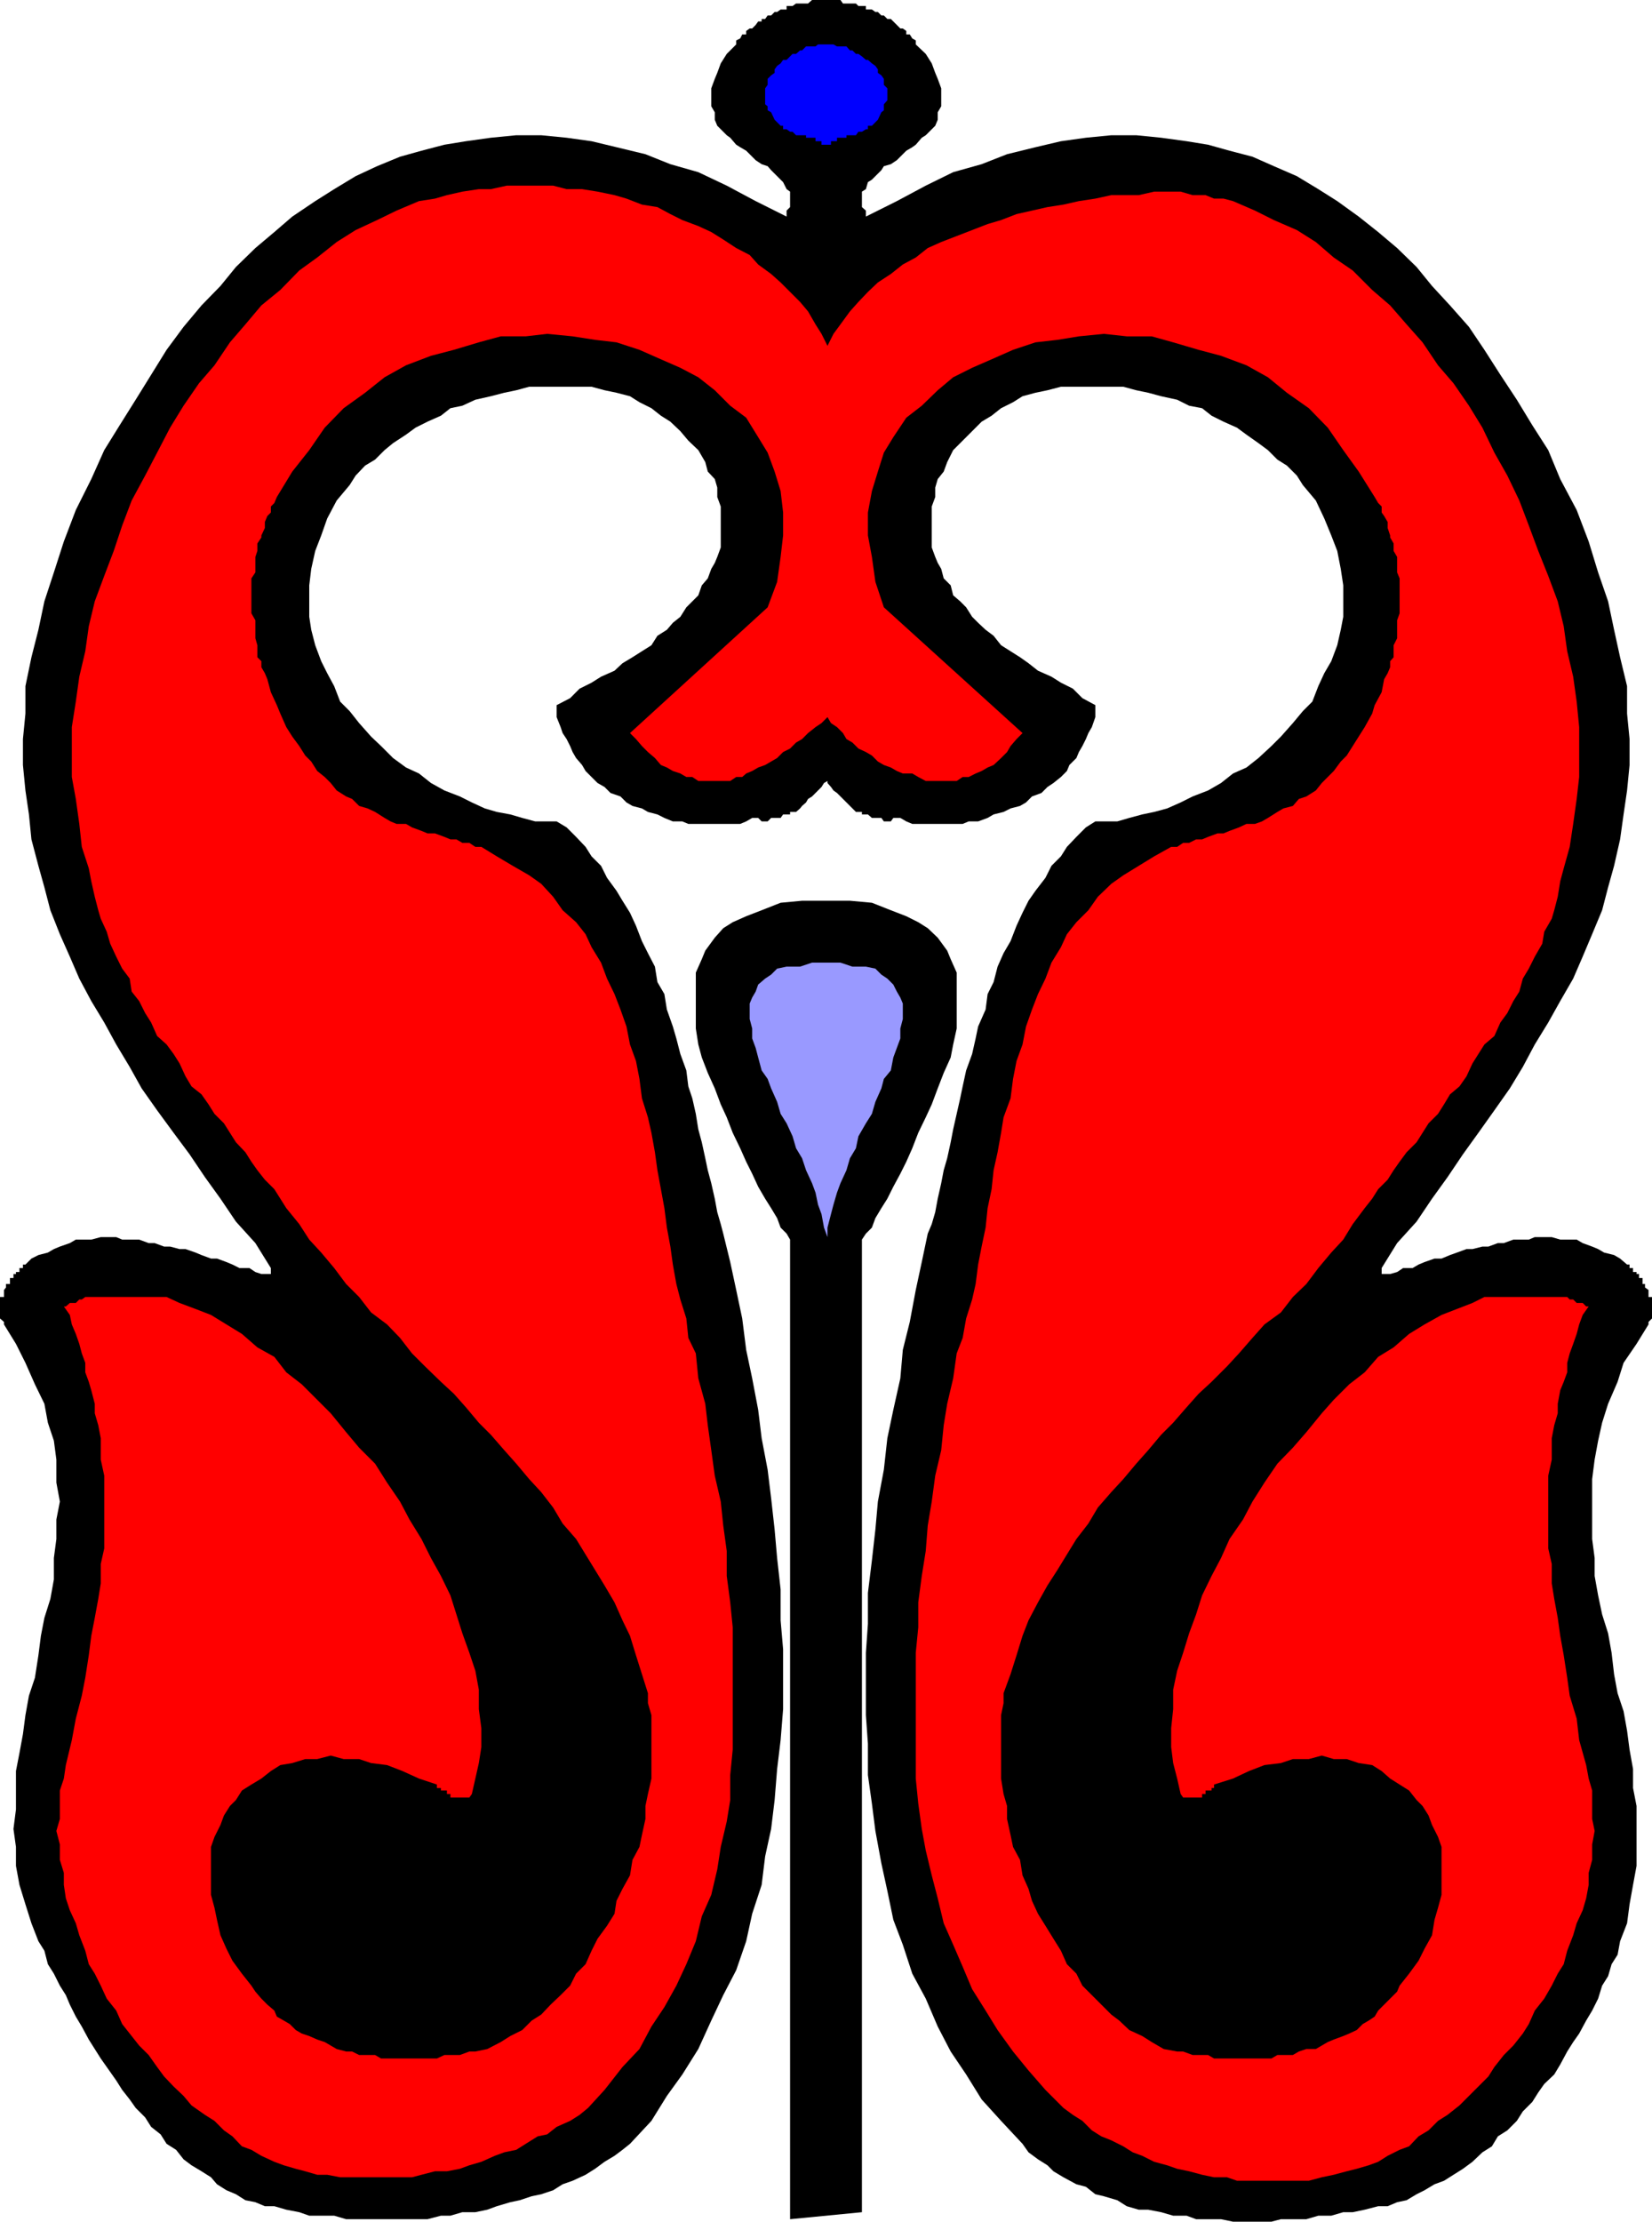
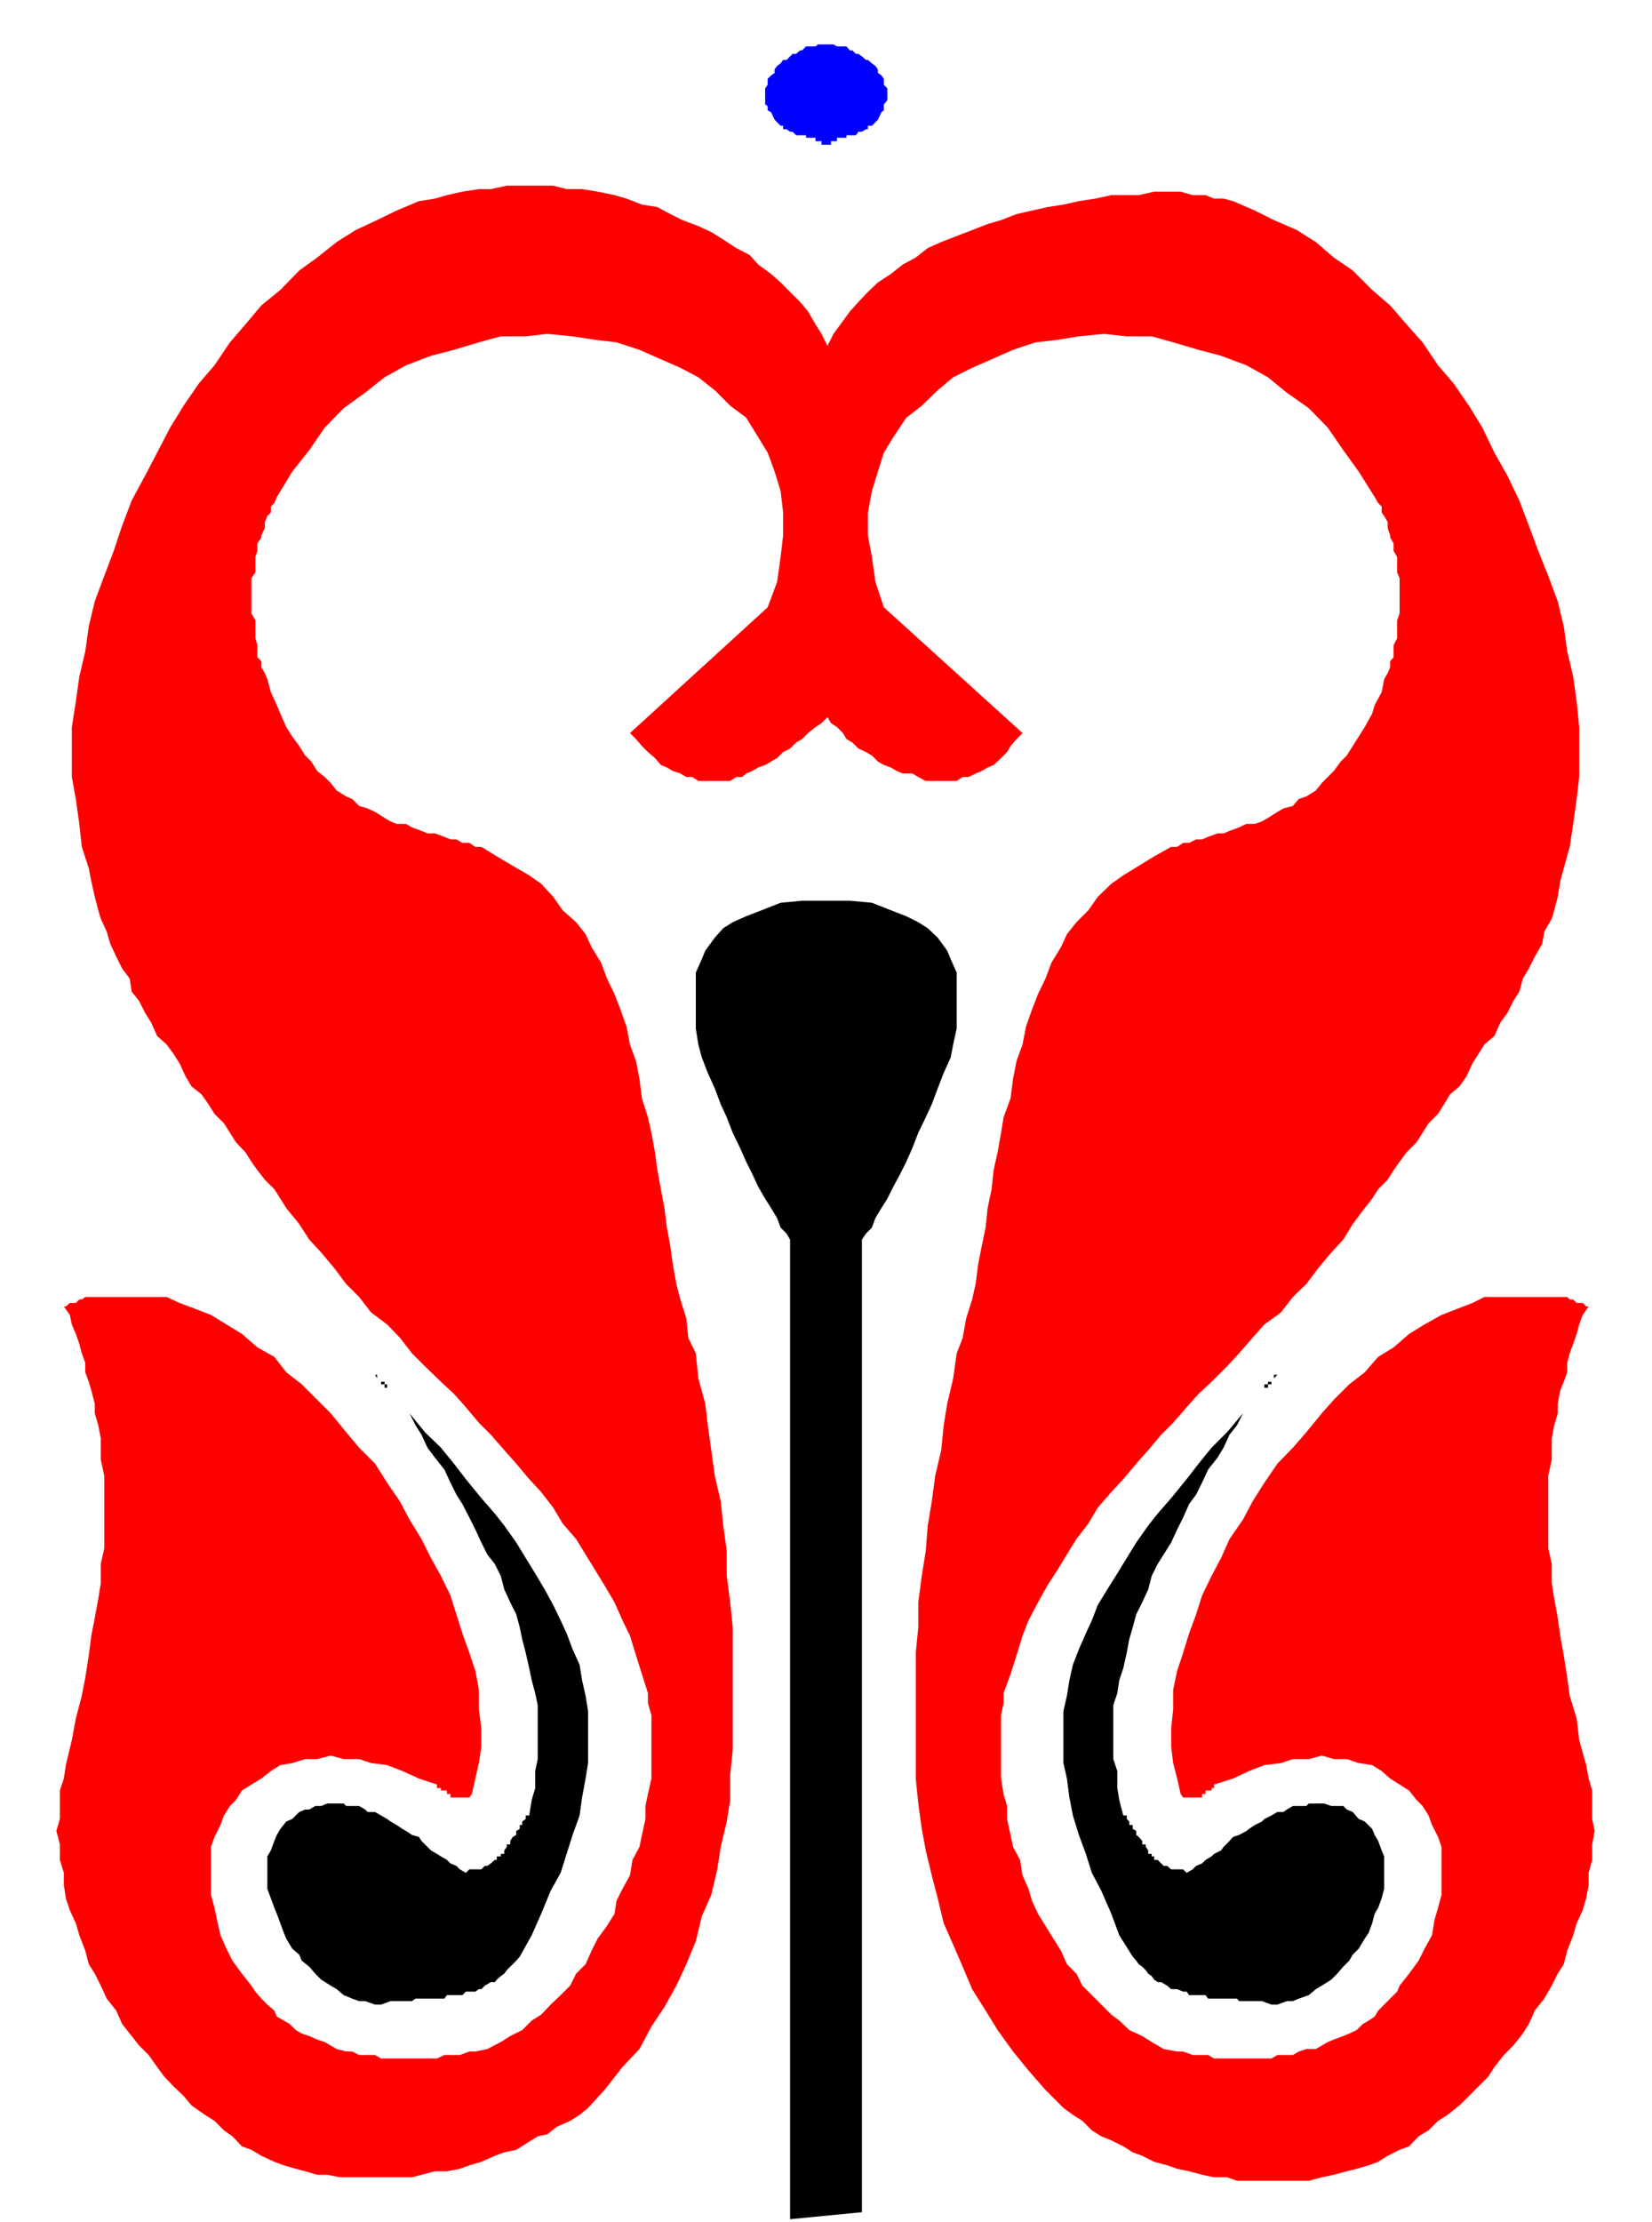
<svg xmlns="http://www.w3.org/2000/svg" width="331.199" height="445.203">
  <path d="M78.3 279.3v-.698h-.702v-1.2h-.5v-.5h-1.5v-.699l-.399-.703v-.5.5h.399v1.402h.8v.5h.7v.7h.5v.5h.703v.699h.5v.8-.8h-.5M78.3 401h4.298l.703-.5h5.797l.5-.7h3.101l.7-.698H95.3l.699-.5h.5l.7-.7 1.198-.699h.801l.399-.5.8-.703.7-.5.5-.7.703-.698 1.199-1.2.7-.8 2.398-4.301 1.902-4.301 1.898-4.598 2-3.601 1.2-3.801 1.203-3.797 1.398-3.902.5-3.598.7-3.8.5-3.102v-10.399l-.5-3.101-.7-3.098-.5-3.101-1.398-3.102-1.203-3.2-1.2-2.597-1.5-3.101-1.699-3.102-1.898-3.2-1.903-3.097-1.898-3.101-2.402-3.399-1.899-2.402-2.699-3.098-3.102-3.8L91 293.3l-2.602-3.2L85.2 287l-3.101-3.797 1.203 2.399L84.5 287.5l1.2 2.602 1.5 2 1.898 2.398 1.203 2.602L91.5 299.5l1.2 1.902 1.398 2.7L95.3 306.5l1.199 2.602 1.2 2.398 1.5 1.902 1.198 2.399.7 2.699 1.203 2.602 1.199 2.398.7 2.602.5 2.398.698 2.703.7 3.098.5 2.402.703 2.598.5 2.402V352.5l-.5 2.402v3.399l-.703 2.402-.5 3.098h-.7v.699l-.699.5v.703h-.5v.797l-.699.402v.801l-.7.399-.5.8v.7h-.702v.5l-.5.699v.699h-.7v.5h-.8v.703h-.399l-.8.7-.7.5h-.5l-.699.699h-2.402l-.7.699-1.199-.7-.699-.699-1.2-.5-.702-.699-1.2-.703-.8-.5-1.2-.7-1.898-1.898-.5-.8-1.402-.399-1.2-.8-.699-.403-1.199-.797-1.2-.703-.702-.5-2.399-1.398h-1.5l-.5-.5-1.199-.7h-2.602l-.5-.5h-3.3l-1.2.5H63.2l-1.199.7h-.8l-1.2.5-1.402 1.398-1.2.5-1.199 1.5-.699 1.203-.5 1.2-.7 1.898-.702 1.199v6.5l.703 1.902.699 1.899.5 1.199.7 1.902.698 1.899.5 1.199 1.2 2L60 391.703l.5 1.2 1.5 1.199 1.2 1.398 1.198 1.203 1.903 1.2 1.199.699 1.398 1.199 1.7.699L72 401h1.2l2 .703h1.198l1.903-.703M253 279.3v-.698h.5v-1.2h.7v-.5h1.198v-.699l.7-.703v-.5.5h-.7v1.402h-.5v.5h-.699v.7h-.699v.5h-.5v.699h-.7v.8-.8h.7M253 401h-4.602l-.398-.5h-5.8l-.5-.7h-3.302l-.5-.698h-.699l-1.199-.5h-1.2l-.8-.7-1.2-.699h-.702l-.7-.5-.5-.703-.699-.5-.5-.7-.699-.698-.7-.5-.5-.7-.702-.8-2.7-4.301-1.597-4.301-2-4.598-1.903-3.601-1.199-3.801-1.398-3.797-1.203-3.902-.7-3.598-.5-3.8-.699-3.102v-10.399l.7-3.101.5-3.098.699-3.101 1.203-3.102 1.398-3.2 1.2-2.597 1.199-3.101L222 318.5l2-3.2 1.898-3.097 1.903-3.101 2.398-3.399 1.899-2.402 2.703-3.098 3.097-3.8 2.403-3.102 2.597-3.2L246 287l3.2-3.797-1.2 2.399-1.5 1.898-1.2 2.602-1.202 2-1.899 2.398-1.199 2.602-1.2 2.398-1.402 1.902-1.199 2.7L236 306.5l-1.2 2.602-1.5 2.398-1.202 1.902-1.2 2.399-.699 2.699-1.199 2.602-1.2 2.398-.702 2.602-.7 2.398-.5 2.703-.699 3.098-.8 2.402-.399 2.598-.8 2.402V352.5l.8 2.402v3.399l.398 2.402.801 3.098h.7v.699l.5.5v.703h.699v.797l.703.402v.801l.5.399.699.8v.7h.7v.5l.5.699v.699h.698v.5h.5v.703h.7l.703.7.5.5H234l.8.699h2.4l.698.699 1.2-.7.703-.699 1.199-.5.7-.699 1.198-.703.5-.5 1.403-.7.5-.698 1.199-1.2.7-.8 1.198-.399 1.5-.8.5-.403 1.2-.797L253 365l.5-.5 1.398-.7 1.2-.698h1.203l.699-.5 1.2-.7h2.698l.5-.5h3.102l1.398.5h2.403l.699.7 1.2.5 1.198 1.398 1.2.5 1.5 1.5.5 1.203.703 1.2.699 1.898.5 1.199v6.5l-.5 1.902-.7 1.899-.702 1.199-.5 1.902-.7 1.899-.8 1.199-1.2 2-1.199 1.203-.699 1.2-1.2 1.199-1.202 1.398-1.2 1.203-1.898 1.2-1.2.699-1.402 1.199-2 .699-1.199.5H258l-1.902.703h-1.2L253 401" />
-   <path d="M165.898 156.5v.402l.7.801.5.7.703.5 3.097 3.097.7.703h1.203v.5H174l.8.7h1.9l.5.699h1.398l.5-.7h1.402l1.2.7 1.198.5H193l1.2-.5h1.898l1.902-.7 1.2-.699 2-.5 1.398-.703 1.902-.5 1.2-.7 1.198-1.198 1.903-.7 1.199-1.199 1.2-.8 1.5-1.2 1.198-1.203.5-1.2 1.403-1.398.5-1.199.699-1.203.7-1.398.5-1.2.698-1.199.7-2v-2.402L217 139.902 215.098 138l-2.399-1.2-1.898-1.198-2.703-1.2-1.899-1.5-1.699-1.199-1.902-1.203-1.899-1.2-1.5-1.898-1.601-1.199-1.5-1.402-1.2-1.2-1.199-1.898-1.199-1.203-1.402-1.2-.5-2-1.399-1.398-.5-1.902-.699-1.2-.5-1.198-.7-1.899V101.5l.7-1.898v-1.899L188 96l1.2-1.5.698-1.898 1.2-2.399L196.8 84.5l2-1.2 1.898-1.5 2.399-1.198 1.902-1.2 2.598-.699 2.402-.5 2.7-.703h12.5l2.6.703 2.4.5 2.6.7 3.2.699 2.398 1.199 2.602.5 1.898 1.5L245.3 84.5l2.7 1.203 1.898 1.399 2.403 1.699 1.898 1.402 1.899 1.899L258 93.3l2 2 1.2 1.902 2.6 3.098 1.7 3.601 1.398 3.399 1.2 3.101.703 3.598.5 3.3v6.302l-.5 2.601-.703 3.098-1.2 3.199-1.398 2.402-1.2 2.598-1.202 3.102-1.899 1.898-2 2.402-2.398 2.7-1.903 1.898-2.597 2.402-2.403 1.899-2.698 1.2-2.398 1.902-2.602 1.5-3.101 1.2-2.399 1.199L234 162l-2.602.703-2.398.5-2.602.7-2.398.699h-4.402l-1.899 1.199-1.898 1.902-1.903 2-1.199 1.899-1.898 1.898-1.203 2.402-2 2.598-1.399 2-1.199 2.402-1.2 2.598-1.202 3.102-1.399 2.398-1.199 2.703-.8 3.098-1.2 2.402-.402 3.098-1.5 3.402-.5 2.399-.7 3.101-1.199 3.297-.699 3.203-.5 2.399-.7 3.101-.702 3.098-.5 2.601-.7 3.2-.699 2.398-.5 2.602-.699 3.101-.5 2.7-.7 2.398-.8 1.902-1.2 5.7-1.202 5.597-1.2 6.402L181 270.5l-.5 5.703-1.402 6.297-1.2 5.703-.699 6.297-1.199 6.402-.5 5.598-.7 6.203-.8 6.5v6.2l-.402 5.8v12.5l.402 5.7v6.3l.8 5.7.7 5.5 1.2 6.5 1.198 5.5 1.2 5.8 1.902 5 1.898 5.797 2.7 5 2.402 5.602 2.598 5 3.101 4.601 3.102 5 3.898 4.297 4.301 4.602 1.2 1.699 1.898 1.402 1.902 1.2 1.2 1.199 2 1.199 2.6 1.402 1.9.5 1.898 1.5 1.703.399 2.699.8 1.898 1.2 2.403.699h1.898l2.602.5 2.398.699h2.7l1.902.703h5l2.398.5h7.7l1.902-.5h5.097l2.403-.703h2.597l2.403-.7h1.898l2.399-.5 2.703-.698h1.898l1.899-.801 1.902-.399 2-1.199 1.598-.8 2-1.2L289.5 437l1.898-1.2 1.903-1.198 1.898-1.399 2-1.902 1.899-1.2 1.203-2 1.898-1.199 1.899-1.902 1.203-1.898 1.898-1.899 1.2-1.902 1.199-1.7 2-1.898 1.203-2 1.398-2.601 1.2-1.899 1.199-1.703 1.402-2.598 1.2-2 1.198-2.402.801-2.598 1.2-1.902.699-2.398 1.203-1.899.5-2.703 1.398-3.598.5-3.8.7-3.899.699-3.8v-12l-.7-3.602V354.5l-.699-3.898-.5-3.801-.699-3.899-1.2-3.601-.702-3.801-.5-4.297-.7-3.902-1.199-3.801-.8-3.797-.7-3.902v-3.598l-.5-3.8v-12l.5-3.903.7-3.797.8-3.601 1.2-3.801 1.902-4.399 1.199-3.8 2.598-3.801 2.402-3.899v-.5l.7-.699v-4.3h-.7V258.5l-.7-.5v-.7h-.5v-1.198h-.702v-.801h-.5v-.399h-.7v-.8h-.699v-.7h-.5l-1.398-1.199-1.203-.703-2-.5-1.2-.7-1.199-.5-1.898-.698-1.203-.7H312.8l-1.703-.5h-3.399l-1.199.5h-3.102l-1.898.7h-1.2l-1.902.699H297.2l-2 .5H294l-1.902.699-1.399.5-1.699.703h-1.402l-2 .7-1.2.5-1.199.699h-1.898l-1.203.8-1.399.399H277v-1.2l3.098-5 3.902-4.3 3.098-4.598 3.101-4.3 3.102-4.602 3.097-4.301 3.2-4.5 3.101-4.398 2.602-4.301 2.398-4.5 2.7-4.399 2.402-4.3 2.597-4.5 1.903-4.399 1.898-4.5 2-4.8 1.2-4.602 1.199-4.301 1.203-5.297.699-5 .7-4.8.5-5.102v-5.2l-.5-5.101v-5.5l-1.4-5.797-1.202-5.5-1.2-5.703-2-5.797-1.898-6.203-2.402-6.297L312.8 96l-2.403-5.797-3.199-5-3.101-5.101-3.297-5-3.203-5L294.5 65.5l-3.8-4.297-3.602-3.902L284 53.5l-3.902-3.797L276.3 46.5l-3.903-3.098-4.3-3.101-3.797-2.399-4.3-2.601-4.602-2-4.3-1.899-4.598-1.199L242.2 29l-4.302-.7-5.097-.698-5-.5h-5l-5.102.5-5 .699-5.101 1.199-5.7 1.402-5.097 2-5.703 1.598-5.5 2.703-5.797 3.098-6.203 3.101v-1.199l-.797-.703v-3.098l.797-.5L174 36.5l.8-.5 1.9-1.898.5-.801 1.398-.399 1.203-.8 1.898-1.899 1.2-.703.699-.5 1.203-1.398.797-.5 1.203-1.2.699-.699L188 24v-1.5l.7-1.2v-3.597l-.7-1.902-.5-1.2-.7-1.898-1.202-1.902-2-1.899v-.8l-.7-.399-.5-.8h-.699v-.7l-.699-.5h-.5L179.8 5l-.702-.7-.5-.5h-.7l-.699-.698h-.5l-.699-.7h-.5l-.7-.5h-1.202v-.699h-1.5l-.5-.5H169L168.5 0h-5.7l-.8.703h-2.402l-.7.5H157.7v.7h-1.2l-.7.5h-.5l-.702.699h-.7l-.5.699h-.699v.5H152l-.5.699-.7.703h-.5l-.702.5v.7h-.797l-.403.8-.8.399v.8l-1.899 1.899-1.199 1.902-.7 1.899-.5 1.199-.702 1.902v3.598l.703 1.199V24l.5 1.203 1.898 1.899.7.5L147.597 29l.8.5 1.2.703 1.203 1.2.699.699 1.2.8 1.198.399.7.8 1.203 1.2L157 36.5l.7 1.402.698.5V41.5l-.699.703v1.2L151.5 40.3l-5.8-3.098L140 34.5l-5.602-1.598-5-2-5.8-1.402-5-1.2-5-.698-5.098-.5h-5l-5.102.5-5 .699-4.3.699-4.598 1.203-4.3 1.2-4.602 1.898-4.297 2L67 37.902l-3.8 2.399-4.602 3.101L55 46.5l-3.8 3.203-3.9 3.797-3.1 3.8-3.802 3.903-3.597 4.297-3.403 4.602-3.097 5-3.102 5L24 85.203l-3.102 5L18.301 96l-3.102 6.203-2.398 6.297-2 6.203-1.903 5.797-1.199 5.703-1.398 5.5-1.203 5.797v5.5l-.5 5.102v5.199l.5 5.101.703 4.801.5 5 1.398 5.297 1.2 4.3 1.199 4.602L12 187.203l2 4.5 1.898 4.399 2.403 4.5 2.597 4.3 2.403 4.399L26 213.8l2.398 4.3 3.102 4.4 3.3 4.5 3.2 4.3 3.098 4.602 3.101 4.301 3.102 4.598 3.898 4.3 3.102 5v1.2h-1.903l-1.199-.399-1.199-.8h-2l-1.402-.7-1.2-.5-1.898-.699h-1.2l-1.902-.703-1.199-.5-2-.7H36l-1.902-.5h-1.2L31 249.103h-1.2l-1.902-.7H24.5l-1.2-.5h-3.1l-1.9.5h-3.1l-1.2.7-2 .699-1.2.5-1.202.699-1.899.5-1.398.703-1.203 1.2h-.5v.699h-.7v.8H3.2v.399h-.5v.8H2v1.2h-.8V258l-.4.5v1.402H0v4.301l.8.7v.5l2.4 3.898 1.898 3.8L7 277.403l1.898 3.899.7 3.8 1.203 3.602.5 3.797v4.602l.699 3.8-.7 3.598v3.902l-.5 3.801v4.297l-.702 3.902-1.2 3.801-.699 3.598-.5 3.902-.699 4.5-1.2 3.598-.702 3.902-.5 3.797-.7 3.8-.699 3.602v7.7l-.5 3.898.5 3.602v3.8l.7 3.801 1.199 3.899 1.203 3.8L7.699 389l1.2 1.902.699 2.7L10.8 395.5l1.2 2.402 1.2 1.899.8 1.902 1.2 2.399 1.198 2 1.403 2.601 2.398 3.797 1.2 1.703 1.902 2.7L24.5 418.8l1.5 1.902 1.2 1.7 1.898 1.898 1.203 1.902 1.898 1.5 1.2 1.899L35.3 430.8l1.5 1.902 1.597 1.2 2 1.199L42.3 436.3l1.199 1.402 1.898 1.2 1.903.8 1.898 1.2 2 .398 1.899.8H55l2.398.7 2.602.5 2 .699h5l2.398.703H85.7l2.7-.703h1.9l2.398-.7H95.3l2.398-.5 1.899-.698 2.703-.801 1.898-.399 2.399-.8 1.902-.399 2.398-.8 1.903-1.2 2-.703 2.597-1.2 1.903-1.198 1.898-1.399 2-1.203 1.602-1.2 1.5-1.198 4.297-4.602 3.101-5 3.102-4.297 3.199-5.101 2.598-5.7 2.402-5.101 2.598-5 2-5.801 1.203-5.5 1.898-5.797.7-5.703 1.199-5.5.703-5.797.5-6.203.699-5.797.5-6.203v-12l-.5-5.797V318.5l-.7-6.297-.5-5.703-.702-6.297-.7-5.703-1.199-6.297L152 282.5l-1.2-6.297-1.202-5.703-.797-6.297-1.203-5.703-1.2-5.598-1.398-5.699-.5-1.902-.7-2.399-.5-2.699-.702-3.101-.7-2.602-.5-2.398-.699-3.2-.699-2.601-.5-3.098-.7-3.101-.8-2.399-.402-3.203-1.2-3.297-.8-3.101-.7-2.399-1.199-3.402-.5-3.098-1.398-2.402-.5-3.098-1.403-2.703-1.199-2.398-1.199-3.102-1.2-2.598-1.5-2.402-1.202-2-1.899-2.598-1.199-2.402-1.902-1.898-1.2-1.899-1.898-2-1.902-1.902-2-1.2H107.3l-2.602-.699-2.398-.699-2.703-.5-2.399-.703-2.601-1.2-2.399-1.198-3.101-1.2-2.7-1.5L84 155l-2.602-1.2-2.597-1.898-2.403-2.402-2-1.898-2.398-2.7-1.902-2.402-1.899-1.898L67 137.5l-1.402-2.598-1.2-2.402-1.199-3.2-.8-3.097-.399-2.601V117.3l.398-3.301.801-3.598 1.2-3.101 1.199-3.399L67.5 100.3l2.598-3.098 1.203-1.902 1.898-2 2-1.2 1.899-1.898 1.703-1.402 2.597-1.7 1.903-1.398 2.398-1.203 2.7-1.2 1.902-1.5 2.398-.5 2.602-1.198 3.097-.7 2.7-.699 2.402-.5 2.598-.703h12.5l2.601.703 2.399.5 2.703.7 1.898 1.199 2.399 1.199 1.902 1.5 1.898 1.199 2 1.902 1.602 1.9 2 1.902 1.398 2.399.5 1.898 1.403 1.5.5 1.703v1.899l.699 1.898v8.203l-.7 1.899-.5 1.199-.702 1.199-.7 1.902-1.199 1.399-.699 2-2.402 2.402-1.2 1.899-1.5 1.199-1.199 1.402-1.898 1.2-1.203 1.898-1.899 1.199-1.898 1.203-2 1.2-1.602 1.5-2.699 1.199-1.902 1.199-2.399 1.199-1.898 1.902-2.703 1.399v2.402l.8 2 .403 1.2.797 1.199.703 1.398.5 1.203.699 1.2 1.2 1.398.698 1.199 1.2 1.203 1.203 1.2 1.398.8 1.2 1.2 2 .699 1.199 1.199 1.203.699 1.898.5 1.2.703 1.902.5 1.398.7 1.7.699h1.902l1.199.5h10.398l1.2-.5 1.203-.7H152l.7.7h1.198l.7-.7h1.902l.5-.699h1.398v-.5h1.2l.8-.703.403-.5.797-.7.402-.698.8-.5 1.9-1.899.5-.8.698-.403" />
  <path fill="red" d="m165.898 143.703.7 1.2 1.203.8 1.199 1.2.7 1.199 1.198.699 1.2 1.199 1.5.703 1.203.7 1.199 1.199 1.2.699 1.398.5 1.203.699 1.199.5h1.898l1.2.703 1.5.797h6.203l1.199-.797h1.2l1.398-.703 1.203-.5 1.199-.7 1.2-.5 1.5-1.398 1.198-1.199.7-1.203 1.203-1.398 1.199-1.2-27.8-25.199-1.7-5.101-.7-5-.8-4.301v-4.598l.8-4.3L176 94.5l1.2-3.797 1.898-3.101 2.601-3.899 3.102-2.402L188 78.203l3.098-2.601 3.8-1.899L198.801 72l4.297-1.898 4.5-1.5 4.402-.5 4.3-.7 5-.5 4.598.5h5l4.301 1.2 5.102 1.5 4.5 1.199 5.097 1.902 4.301 2.399L258 78.703l4.398 3.098 3.801 3.902 3.102 4.5 3.097 4.297 3.2 5.102.703 1.199.699.699v1.203l.5.7.7 1.199v1.199l.5 1.5v.402l.698 1.2v1.5l.7 1.199v3.101l.5 1.2v7l-.5 1.398v3.601l-.7 1.399v2.402l-.699.797v1.203l-.5 1.2-.699 1.199-.5 2.601-1.402 2.598-.5 1.699-1.5 2.703-2.399 3.797-1.199 1.902-1.2 1.2-1.402 1.898-1.199 1.203-1.199 1.2-1.2 1.5-1.902 1.199-1.5.5-1.199 1.398-1.898.5-1.203.703-1.899 1.2-1.199.699-1.402.5h-1.7l-1.5.699-1.898.699-1.2.5h-1.202l-1.899.703-1.199.5h-1.2l-1.402.7H237.2l-1.199.8h-1.2l-3.402 1.899-3.097 1.898-3.102 1.902-2.398 1.7-2.703 2.601-1.899 2.7-2.398 2.398-1.903 2.402-1.199 2.598-1.898 3.101-1.203 3.2-1.5 3.101-1.2 3.098-1.199 3.402-.699 3.598-1.2 3.3-.702 3.602-.5 3.899-1.399 3.8-.5 3.098-.699 3.902-.8 3.598-.4 3.8-.8 3.802-.402 3.898-.797 3.8-.703 3.602-.5 3.899-.7 3.101-1.199 3.801-.699 3.899-1.2 3.101-.702 5-1.2 5.098-.699 4.3-.5 5-1.199 5.102-.7 5.2-.8 4.8-.402 5.098-.797 5-.703 5.3v5l-.5 5.102v25.2l.5 5 .703 5.097.797 4.3 1.203 5 1.199 4.602 1.2 5 1.898 4.301 1.902 4.399 1.898 4.5 2.7 4.3 2.402 3.899 3.098 4.3 3.101 3.801 3.399 3.899 3.601 3.601 1.899 1.399L217 425l1.898 1.902 1.903 1.2 2 .8 2.398 1.2 1.899 1.199L229 432l2.398 1.203 2.602.7 2 .699 2.398.5 2.602.699 2.398.5H246l2 .699h14.398l2.602-.7 2.398-.5 2.602-.698 2-.5 2.398-.7 1.903-.699 1.898-1.203 2.399-1.2 1.902-.698 1.898-2 2-1.2 1.903-1.902 1.898-1.2 2.399-1.898 5.8-5.8 1.2-1.899 1.902-2.402 1.898-1.899 1.903-2.402 1.199-1.898 1.2-2.7 1.898-2.402 1.5-2.598 1.203-2.402 1.199-1.898.7-2.7 1.198-3.101.7-2.399 1.203-2.601.699-2.399.5-2.699v-2.402l.7-2.598v-3.101l.5-2.7-.5-2.402v-5.7l-.7-2.398-.5-2.699-1.402-5-.5-4.3-1.399-4.602-.5-3.598-.699-4.5-.7-3.902-.5-3.598-.702-3.8-.5-3.102v-3.899l-.7-3.101v-14.598l.7-3.203v-4.297l.5-2.601.703-2.399v-1.902l.5-2.7.699-1.699.7-1.902v-1.898l.5-1.899.698-1.902.7-2 .5-1.899.703-1.902 1.199-1.7h-.5l-.7-.698h-1.202l-.7-.7h-.699l-.5-.5h-16.601l-2.399 1.2-3.101 1.199L289 263.5l-3.402 1.902-3.098 1.899-3.102 2.699-3.097 1.902-2.703 3.098-3.098 2.402-3.102 3.098-2.398 2.703-3.102 3.797-2.699 3.102-3.101 3.199-2.598 3.8-2.402 3.801-1.899 3.598-2.699 3.902-1.7 3.801-1.902 3.598-1.898 3.902-1.2 3.797-1.402 3.8-1.199 3.903-1.199 3.598-.8 3.8v3.899l-.4 3.8v3.802l.4 3.199.8 3.101.7 3.098.5.703h3.8v-.703h.7v-.7h1.198v-.5h.5v-.698l3.801-1.2 3.2-1.5 3.101-1.199 3.3-.402 2.4-.801h3.198l2.602-.7 2.398.7H270l2.398.8 2.7.403 1.902 1.2 1.7 1.5 1.898 1.199 1.902 1.199 1.5 1.902 1.2 1.2 1.198 1.898.7 1.902 1.203 2.399.699 2v9.601l-.7 2.598-.702 2.402-.5 3.098-1.5 2.699-1.2 2.402-1.898 2.598-1.902 2.402-.5 1.2-1.399 1.398-1.199 1.203-1.2 1.2-.702 1.199-1.2.8-1.199.7L272 406.8l-1.5.699-1.2.5-1.902.703-1.199.5-2.398 1.399h-1.903l-1.5.5-1.199.699h-3.101l-1.2.699h-11.5l-1.199-.7h-3.101l-1.899-.698H236l-2.7-.5-2.402-1.399L229 408l-2.602-1.2-2-1.898-1.597-1.199-5.801-5.8-1.2-2.403-1.902-1.898-1.199-2.7-1.5-2.402-1.601-2.598-1.5-2.402-1.2-2.598-.699-2.402-1.199-2.7-.5-3.097-1.402-2.601-.5-2.399-.7-3.203v-2.598l-.699-2.402-.5-3.098v-12.699l.5-2.402v-2l1.399-3.801 1.203-3.797 1.199-3.902 1.2-3.098 1.898-3.601 1.902-3.399 2-3.101 1.898-3.102 1.903-3.098 2.398-3.101 1.899-3.2L222.8 299l2.398-2.598 2.602-3.101 2.398-2.7 2.602-3.101 2.398-2.398 2.7-3.102 2.402-2.7 2.597-2.398 3.102-3.101 2.398-2.598 2.7-3.101 2.402-2.7 3.3-2.402 2.4-3.098 2.698-2.601 2.403-3.2 2.597-3.101 2.403-2.598 1.898-3.101 2.399-3.2 1.5-1.898 1.203-1.902 1.898-1.899 1.2-1.902 1.199-1.7 1.402-1.898 2-2 1.2-1.902 1.198-1.898 1.903-1.899 1.199-1.902 1.2-2 1.898-1.598 1.402-2 1.2-2.601 1.198-1.899 1.2-1.902 2-1.7 1.203-2.699 1.398-1.902 1.2-2.398 1.199-1.899.703-2.601 1.199-2 1.2-2.399 1.5-2.601.398-2.399 1.5-2.601.5-1.7.703-2.699.5-3.101.699-2.602 1.2-4.297.698-4.601.7-5 .5-4.399v-10l-.5-5.101-.7-5-1.199-5.102-.699-5-1.2-5-1.902-5.098-2-5-1.898-5.101-1.902-5-2.399-5-2.601-4.598-2.399-5-2.699-4.402-3.102-4.5-3.097-3.598-3.102-4.601L282 65l-3.3-3.797-3.602-3.101-3.899-3.899-3.8-2.601L263.8 48.5l-3.8-2.398-4.602-2-3.8-1.899-4.399-1.902-1.898-.5h-1.903l-1.699-.7h-2.601l-2.399-.699h-5.3l-3.098.7h-5.5l-3.203.699-3.297.5-3.102.699-3.199.5-3.102.703-3.097.7-3.102 1.199-2.699.8-3.102 1.2-3.097 1.199-3.102 1.199L186 49.703l-2.402 1.899L181 53l-2.402 1.902-2.598 1.7-2 1.898-1.902 2-1.7 1.902L168.5 65l-1.402 1.902-1.2 2.399-1.199-2.399L163.5 65l-1.5-2.598-1.602-1.902-3.898-3.898-1.902-1.7L152 53l-1.7-1.898-2.702-1.399L145 48l-2.402-1.5L140 45.3l-3.2-1.198-2.402-1.2-2.597-1.402-3.102-.5-3.101-1.2-2.399-.698-3.398-.7-3.102-.5h-3.101l-2.7-.699h-9.3l-3.2.7H96l-3.3.5-3.102.699-2.399.699-3.199.5-4.5 1.902-3.902 1.899-4.297 2L67.5 48.5l-3.902 3.102L60 54.203l-3.8 3.899-3.802 3.101L49.2 65l-3.101 3.602L43 73.203l-3.102 3.598-3.097 4.5-2.703 4.402-2.598 5-2.402 4.598-2.7 5-1.898 5-1.7 5.101-1.902 5L19 120.5l-1.2 5-.702 5-1.2 5.102-.699 5-.8 5.101v10l.8 4.399.7 5 .5 4.601L17.8 174l.5 2.602.699 3.101.7 2.7.5 1.699 1.198 2.601.7 2.399 1.203 2.601 1.199 2.399 1.5 2 .398 2.601 1.5 1.899 1.2 2.398 1.203 1.902 1.199 2.7 1.898 1.699 1.403 1.902 1.2 1.899 1.2 2.601 1.198 2 2 1.598 1.403 2L43 223.203l1.898 1.899 1.2 1.898 1.203 1.902 1.898 2 1.2 1.899 1.199 1.699 1.5 1.902L55 238.301l1.2 1.902 1.198 1.899L60 245.3l2 3.101L64.398 251 67 254.102l2.398 3.199L72 259.902 74.398 263l3.2 2.402 2.601 2.7 2.399 3.101 2.601 2.598 3.2 3.101L91 279.301 93.398 282 96 285.102l2.398 2.398 2.7 3.102 2.402 2.699 2.598 3.101L108.5 299l2.398 3.102 1.903 3.199 2.699 3.101 1.898 3.098 1.903 3.102 1.898 3.101 2 3.399 1.602 3.601 1.5 3.098 1.199 3.902 1.2 3.797 1.198 3.8v2l.7 2.403v12.7l-.7 3.097-.5 2.402v2.598l-.699 3.203-.5 2.399-1.398 2.601-.5 3.098-1.5 2.699-1.203 2.402-.399 2.598-1.5 2.402-1.898 2.598-1.203 2.402-1.2 2.7-1.898 1.898-1.2 2.402-1.902 1.899-2 1.902-1.898 2-1.902 1.2-1.899 1.898-2.398 1.199-1.903 1.203-2.699 1.399-2.398.5h-1.203l-1.899.699h-3.101l-1.5.699h-11.2l-1.199-.7H72l-1.402-.698h-1.2l-1.898-.5-1.2-.7-1.202-.699-1.5-.5L62 408l-1.5-.5-1.2-.7-1.202-1.198-1.2-.7-1.398-.8-.5-1.2-1.402-1.199-1.2-1.203-1.199-1.398-.8-1.2L48.5 395.5l-1.902-2.598-1.2-2.402-1.199-2.7-.699-3.097-.5-2.402-.7-2.598v-9.601l.7-2 1.2-2.399.698-1.902 1.2-1.899 1.203-1.199 1.199-1.902 1.898-1.2 2-1.199 1.903-1.5 1.898-1.199 2.399-.402 2.601-.801h2.399l2.703-.7 2.597.7H72l2.398.8 3.2.403 3.101 1.2 3.301 1.5 3.598 1.199v.699h.8v.5h1.2v.699h.703v.703h3.797l.5-.703.703-3.098.699-3.101.5-3.2v-3.8L96 342.5v-3.898l-.7-3.801-1.202-3.598-1.399-3.902L91.5 323.5l-1.2-3.797-1.902-3.902-2-3.598-1.898-3.8-2.402-3.903-1.899-3.598-2.601-3.8-2.399-3.801L72 290.1l-2.602-3.1-3.097-3.797-5.801-5.8L57.398 275 55 271.902 51.598 270l-3.098-2.7-3.102-1.898-3.097-1.902-3.102-1.2L36 261.103l-2.602-1.2h-16.3l-.7.5h-.5l-.699.7H14l-.8.699h-.4L14 263.5l.398 1.902.801 1.899.7 2 .5 1.902.699 1.899V275l.703 1.902.5 1.7L19 281.3v1.902l.7 2.399.5 2.601v4.297l.698 3.203V310.3l-.699 3.101v3.899l-.5 3.101-.699 3.801-.7 3.598-.5 3.902-.702 4.5-.7 3.598-1.199 4.601-.8 4.301-1.2 5-.398 2.7L12 358.8v5.699l-.7 2.402.7 2.7v3.101l.8 2.598v2.402l.4 2.7.8 2.398 1.2 2.601.698 2.399 1.2 3.101.703 2.7L19 395.5l1.2 2.402 1.198 2.598 1.903 2.402 1.199 2.7L26 407.5l1.898 2.402 1.903 1.899 1.699 2.402 1.398 1.899 1.903 2 2 1.898 1.597 1.902 2.7 1.899L43 425l1.898 1.902 1.7 1.2 1.902 2 1.898.699 2 1.199L55 433.203l1.898.7 2.403.699 1.898.5 2.399.699h2l2.601.5h14.399l1.902-.5 2.7-.7h2.398l2.601-.5 1.899-.699 2.402-.699L99.2 432l1.898-.7 2.402-.5 1.898-1.198 2.403-1.5 1.898-.399 1.899-1.5L114.3 425l1.898-1.2 1.7-1.398 3.3-3.601 3.602-4.598 3.398-3.601 2.399-4.5 2.601-3.899 2.399-4.3 2-4.301L139.5 389l1.2-5 1.898-4.297 1.203-5.101.699-4.5 1.2-5.102.698-4.297v-5l.5-5.101v-24.5l-.5-5-.699-5.301v-5l-.699-5.098-.5-4.8-1.2-5.2-.702-5.101-.7-5-.5-4.301-1.398-5.098-.5-5-1.5-3.101-.402-3.899-1.2-3.8-.8-3.102-.7-3.899-.5-3.601L133.7 246l-.5-3.898-1.398-7.602-.5-3.598-.703-3.902-.7-3.098-1.199-3.8-.5-3.899-.699-3.601-1.2-3.301-.702-3.598-1.2-3.402-1.199-3.098-1.5-3.101-1.199-3.2-1.902-3.101-1.2-2.598-1.898-2.402-2.7-2.399-1.902-2.699-2.398-2.601-2.402-1.7-3.297-1.902-3.203-1.898-3.098-1.899h-1.2l-1.202-.8H92.7l-1.199-.7h-1.2l-1.202-.5L87.2 167h-1.5l-1.199-.5-1.902-.7-1.2-.698H79.5l-1.2-.5-1.202-.7-1.899-1.199-1.5-.703-1.699-.5-1.402-1.398-1.2-.5-1.898-1.2-1.2-1.5-1.202-1.199-1.5-1.203-1.2-1.898-1.199-1.2L60 149.5l-1.402-1.898-1.2-1.899L56.2 143l-.699-1.7-1.2-2.597-.702-2.601-.5-1.2-.7-1.199V132.5l-.8-.797v-2.402l-.399-1.399v-3.601l-.8-1.399v-7l.8-1.199v-3.101l.399-1.2v-1.5l.8-1.199v-.402l.7-1.5v-1.2l.5-1.199.703-.699V101.5l.699-.7.5-1.198 3.098-5.102L62 90.203l3.098-4.5 3.8-3.902 4.301-3.098 3.899-3.101 4.3-2.399 5-1.902L91 70.1l5-1.5 4.398-1.199h5l4.301-.5 5.102.5 4.5.7 4.297.5 4.601 1.5L132.5 72l3.898 1.703L140 75.602l3.3 2.601 3.098 3.098 3.2 2.402L152 87.602l1.898 3.101 1.403 3.797 1.199 3.902.5 4.301v4.598l-.5 4.3-.7 5-1.902 5.102-27.597 25.2 1.199 1.199 1.2 1.398 1.198 1.203 1.403 1.2 1.199 1.398 1.2.5 1.198.699 1.5.5 1.2.703h1.203l1.199.797h6.398l1.2-.797h1.203l.797-.703 1.203-.5 1.199-.7 1.398-.5 1.2-.698 1.203-.7 1.199-1.199 1.398-.703 1.2-1.2 1.203-.698 1.199-1.2 1.5-1.199 1.2-.8 1.198-1.2" />
  <path d="m158.398 444.703 14.403-1.402V248.402l.797-1.199L174.8 246l.699-1.898 1.2-2 1.198-1.899 1.2-2.402 1.402-2.598 1.2-2.402 1.198-2.7 1.2-3.101 1.5-3.098 1.203-2.601 1.199-3.2 1.2-3.101 1.398-3.098.5-2.601.703-3.2v-11.199l-1.203-2.699-.7-1.703-1.898-2.598-2-1.902-1.902-1.2-2.399-1.198-3.101-1.2-3.797-1.5-4.403-.402H160.8l-4.301.402-3.8 1.5-3.102 1.2-2.7 1.199L145 186l-1.7 1.902-1.902 2.598-.699 1.703-1.199 2.7v11.199l.5 3.199.7 2.601 1.198 3.098 1.403 3.102 1.199 3.199 1.2 2.601 1.198 3.098 1.5 3.102 1.2 2.699 1.203 2.402 1.199 2.598 1.398 2.402 1.2 1.899 1.203 2L156.5 246l1.2 1.203.698 1.2v196.3" />
-   <path fill="#99f" d="M165.898 192.902h2.602l2.398.801h2.7l1.902.399 1.2 1.199 1.198.8 1.2 1.2.703 1.402.699 1.2.5 1.199v3.101l-.5 1.899v2l-.7 1.898-.702 1.902-.5 2.598-1.399 1.703-.5 1.899-1.199 2.699-.7 2.402-1.202 1.899-1.5 2.601-.5 2.399-1.2 2-.699 2.398-1.199 2.602-.7 1.898-.702 2.402-.5 1.899-.7 2.699v1.902L165.2 246l-.5-2.7-.699-1.898-.5-2.402-.7-1.898-1.202-2.602-.797-2.398-1.203-2-.7-2.399-1.199-2.601-1.199-1.899-.7-2.402-1.202-2.7-.7-1.898-1.199-1.703-.699-2.598-.5-1.902-.7-1.898v-2l-.5-1.899v-3.101l.5-1.2.7-1.199.5-1.402 1.398-1.2 1.2-.8 1.203-1.2 1.898-.398h2.7l2.402-.8h3.097" />
  <path fill="#00f" d="M165.898 8.902h1.2l.703.399h1.898l.7.8h.5l.699.7h.5l.703.5.797.699H174l.8.703.7.5.5.7v.699l.7.5.5.699V17l.698.703v2.399l-.699.8v1.2l-.5.398L176 24l-.5.5-.7.703h-.8v.7h-.402l-.797.5h-.703l-.5.699h-1.899v.5h-1.898v.699h-1.203V29h-1.899v-.7H163.5v-.698h-1.902v-.5h-2l-.7-.7h-.5l-.699-.5H157v-.699h-.5l-.7-.703-.5-.5-.702-1.5-.7-.398V21.3l-.5-.399v-3.199l.5-.703v-1.2l.7-.698.703-.5v-.7l.5-.699.699-.5.5-.703h.7l1.198-1.2h.7l.8-.698h.403l.797-.801h1.902l.5-.399h1.898" />
</svg>